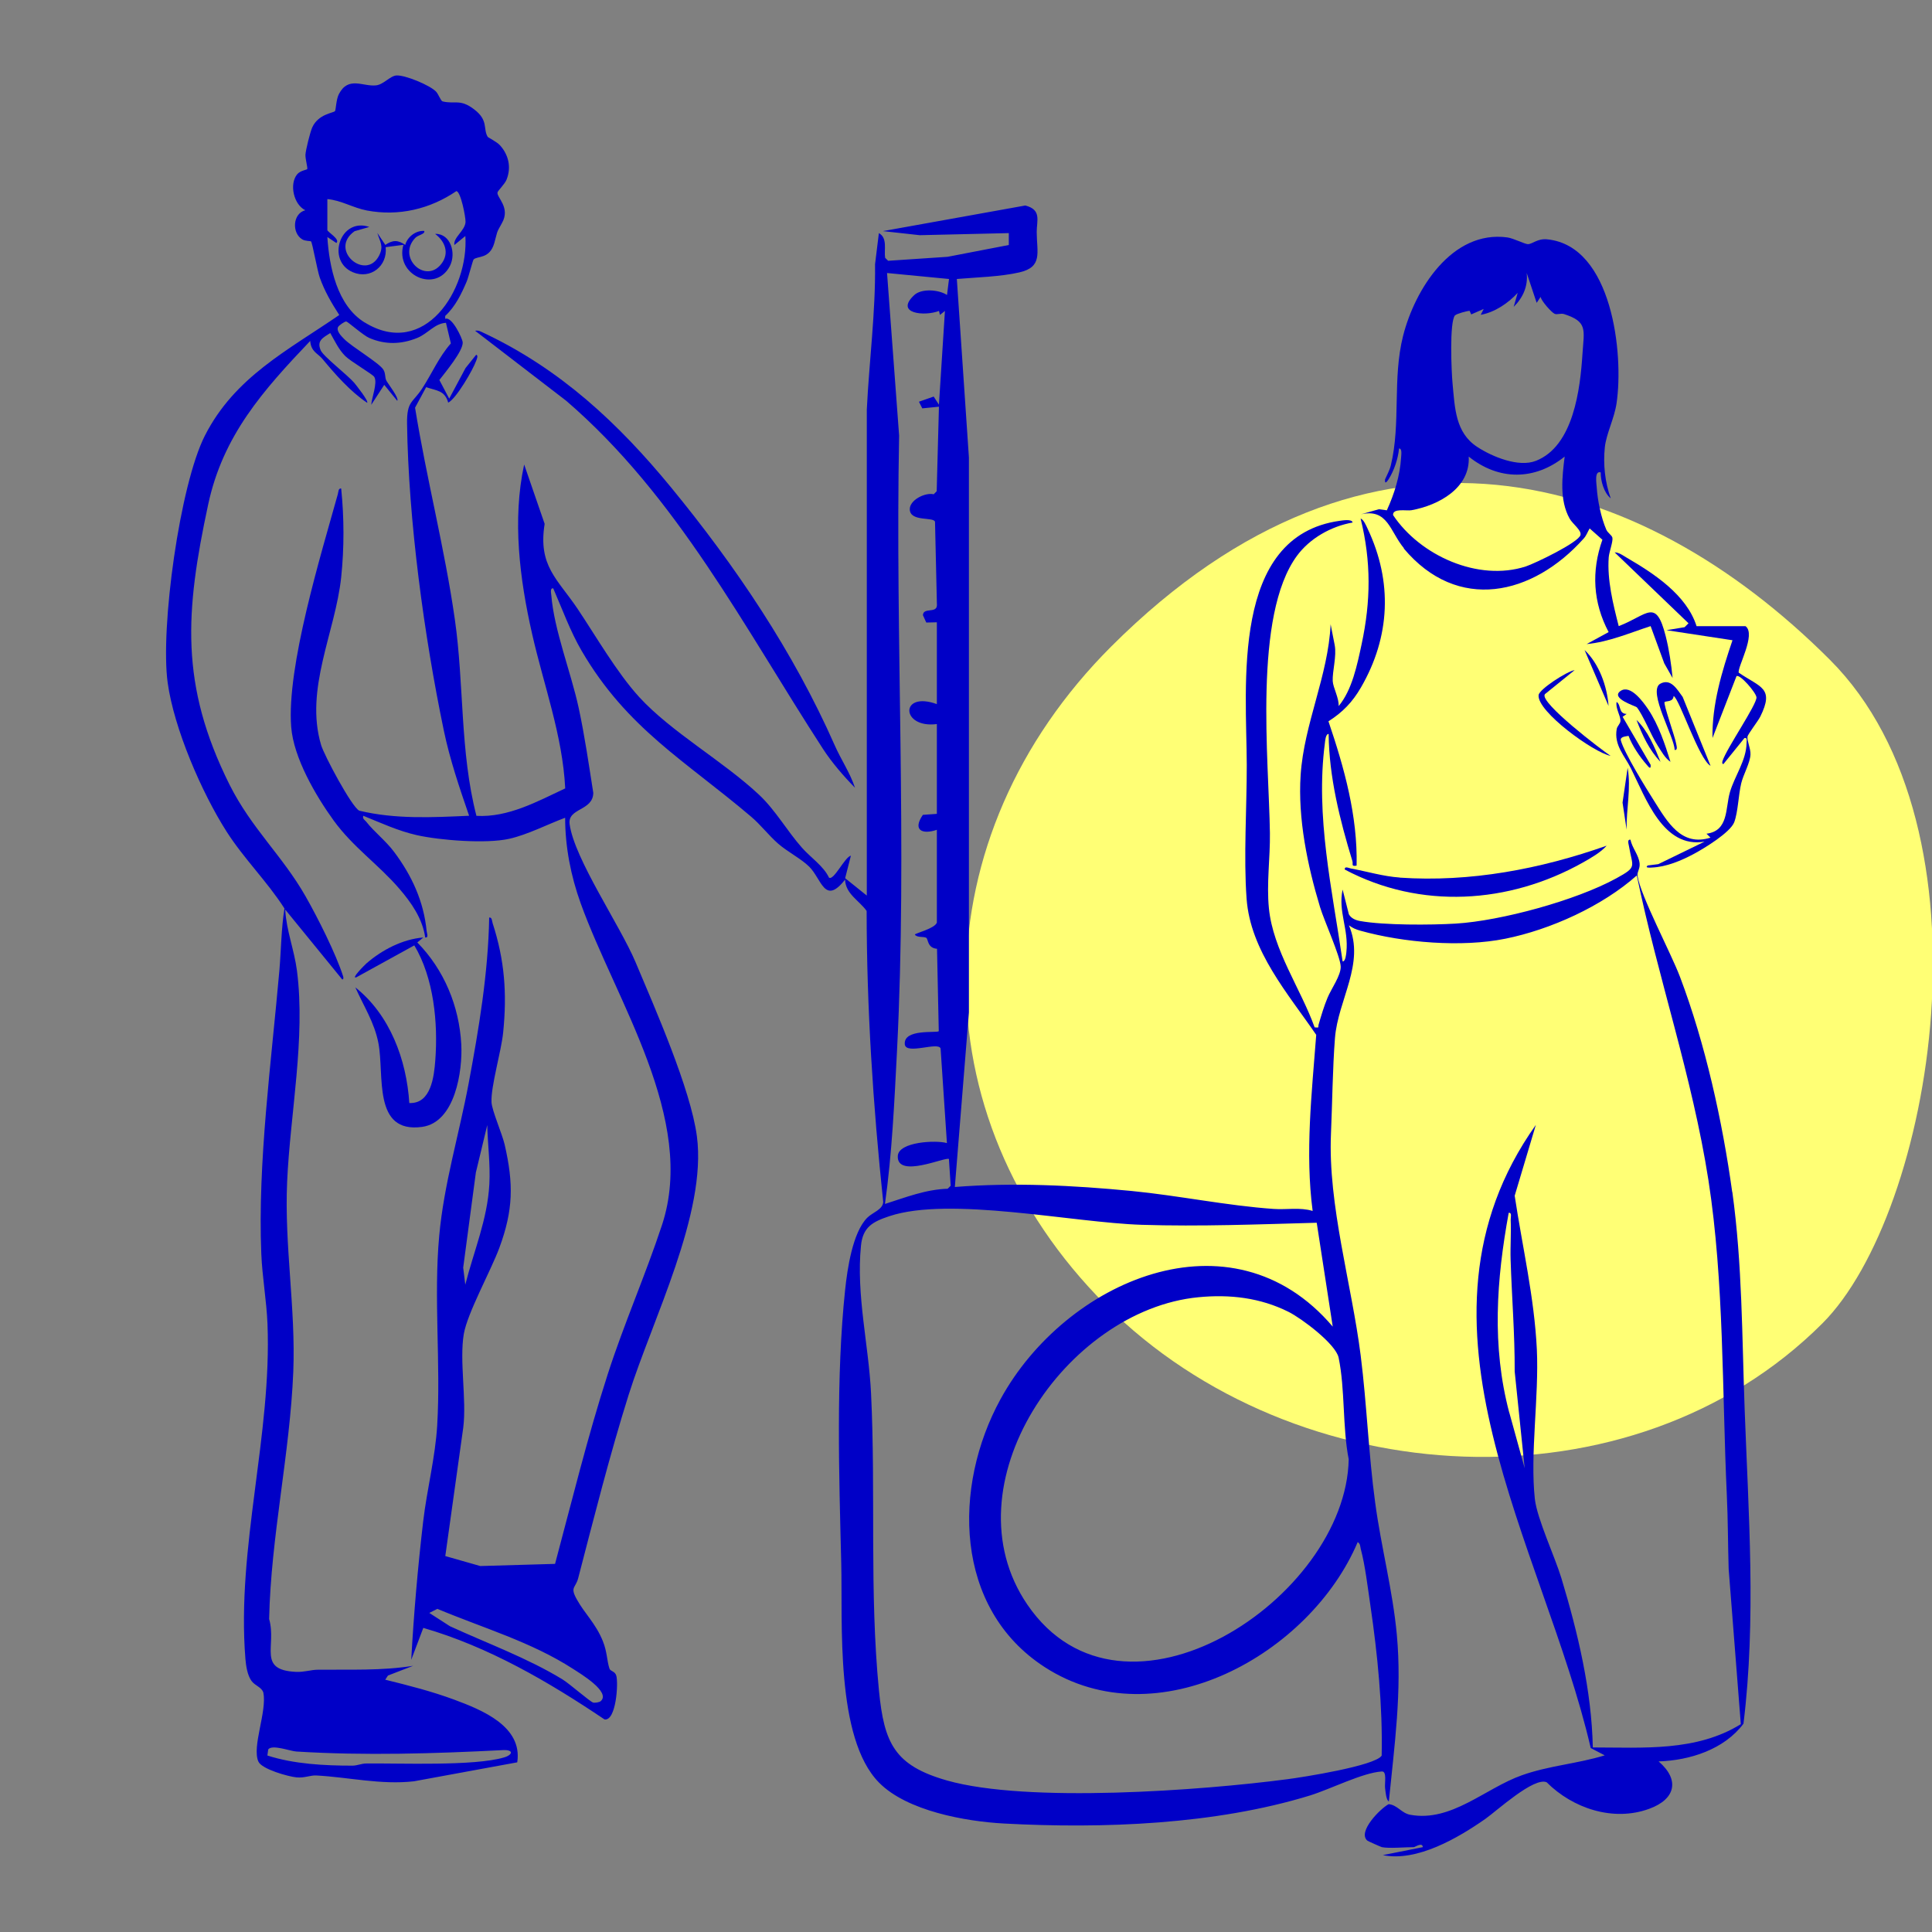
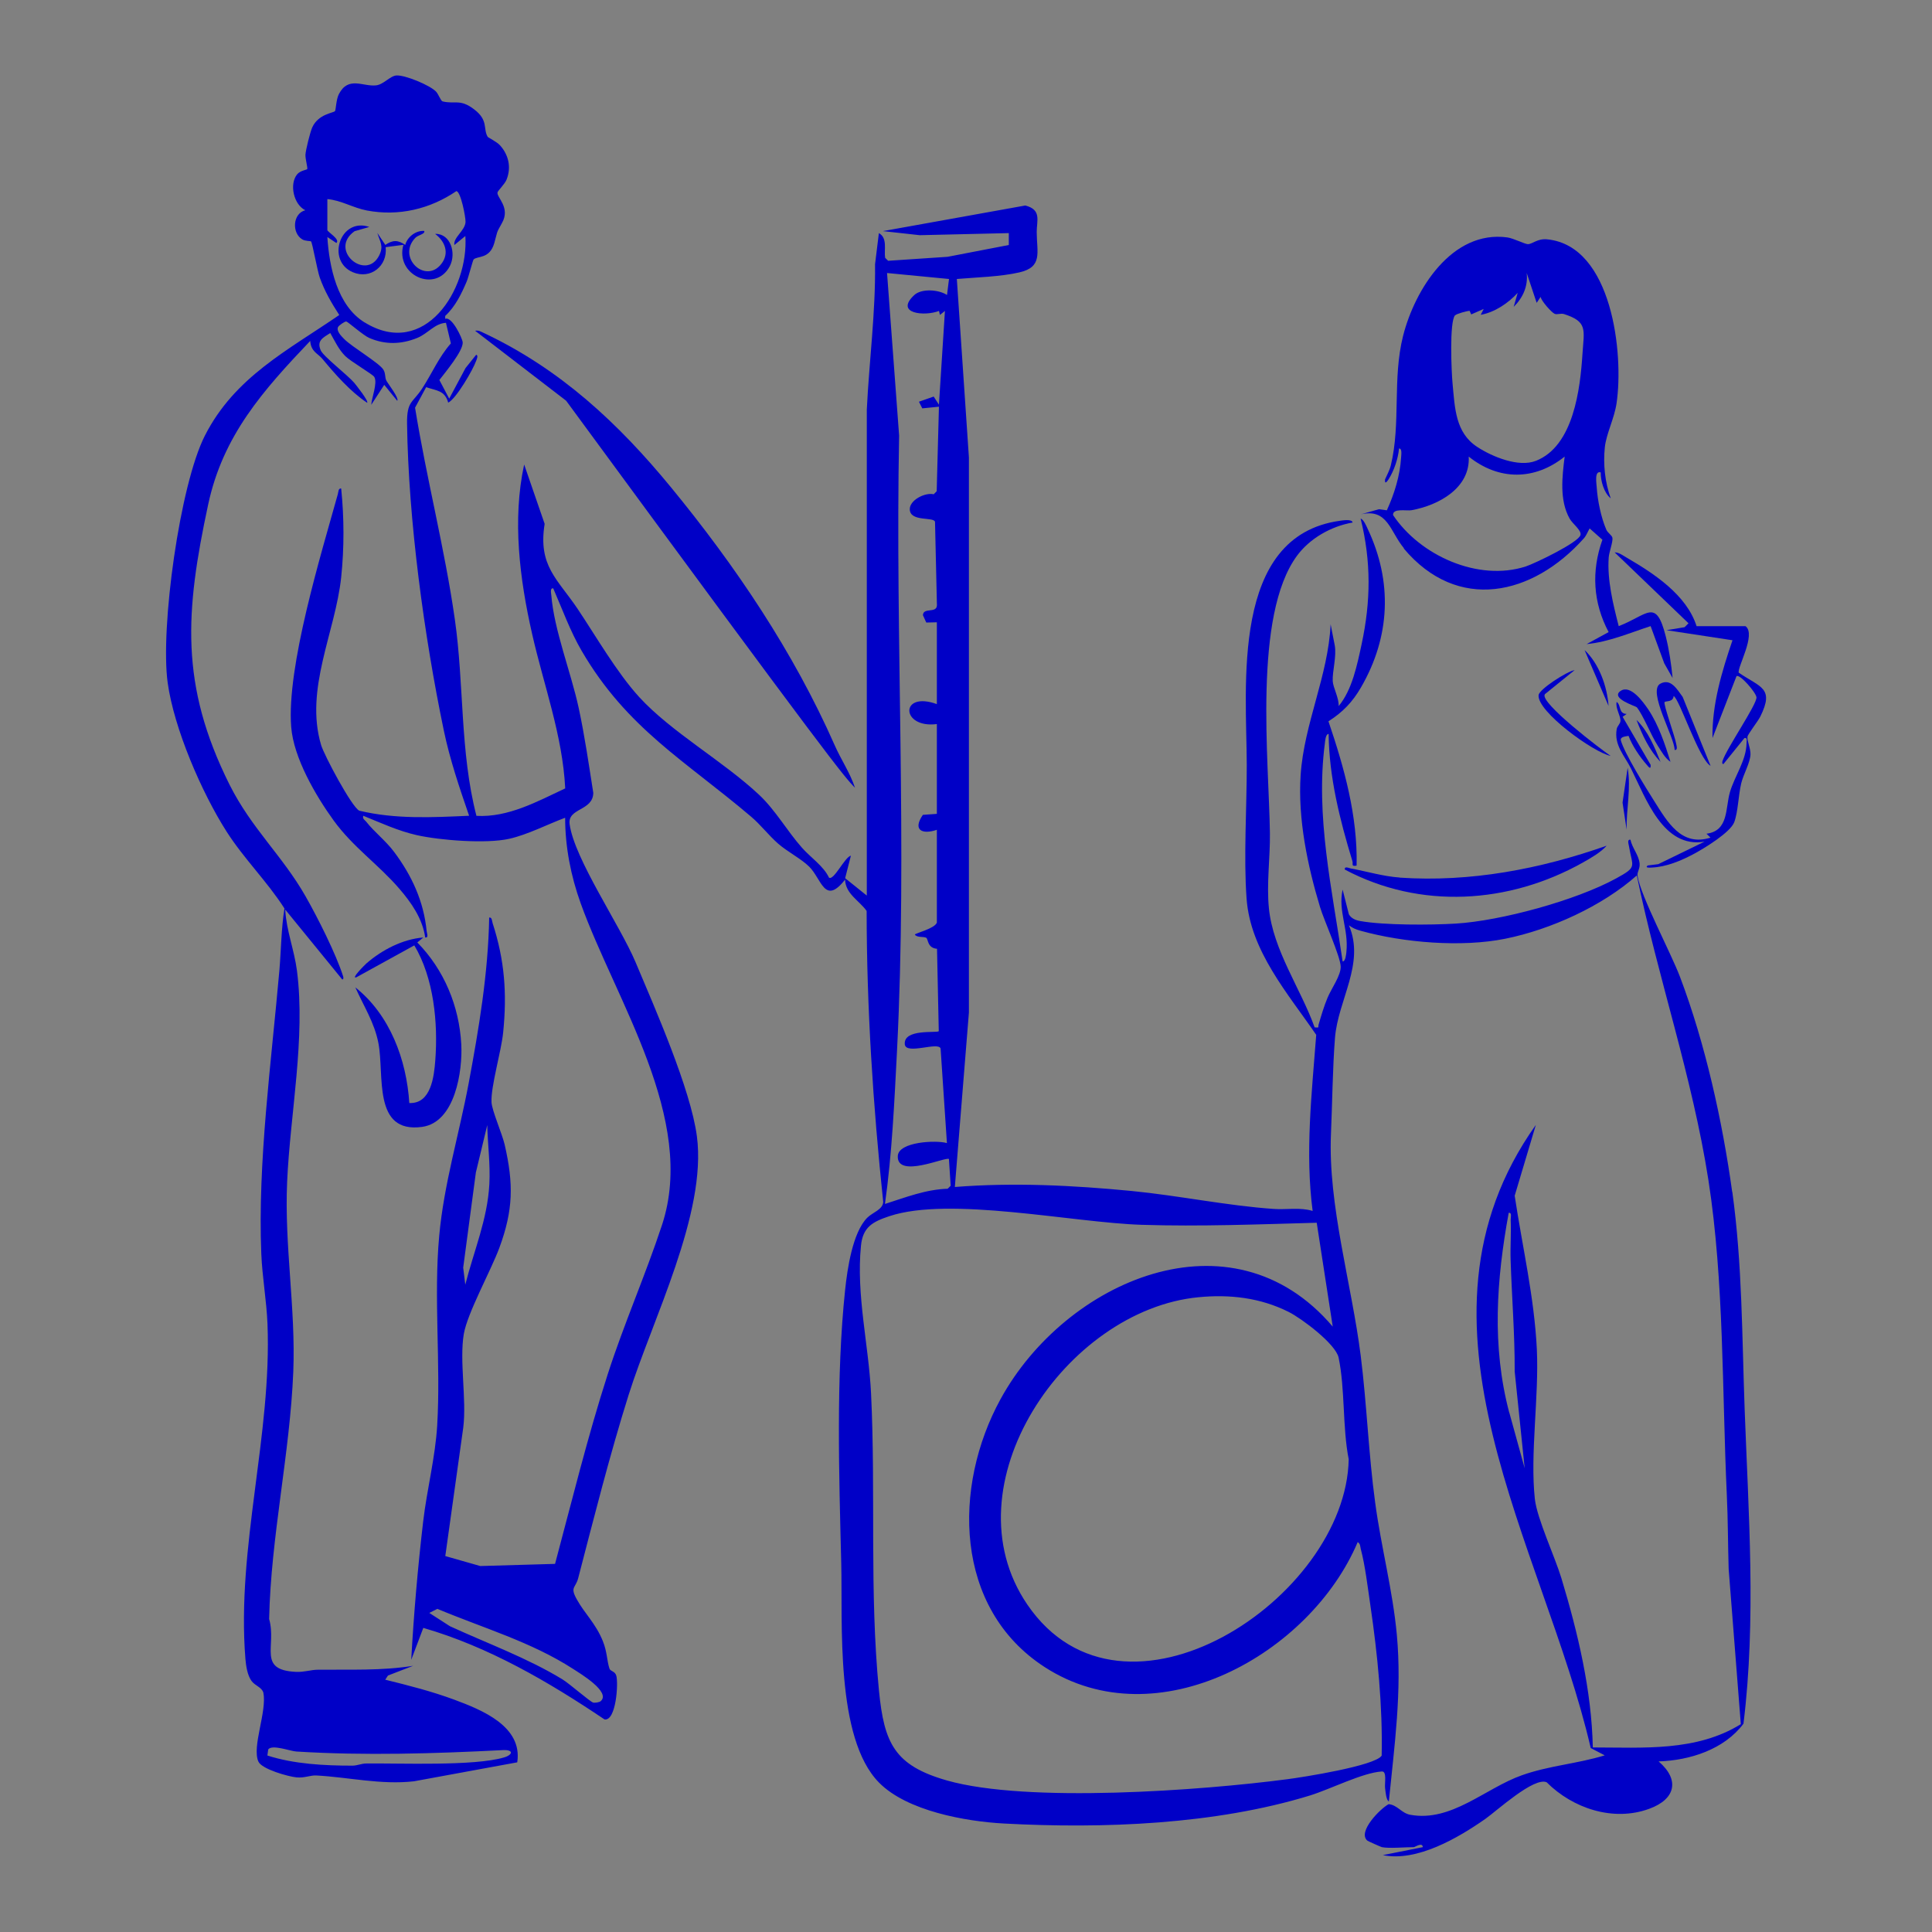
<svg xmlns="http://www.w3.org/2000/svg" width="128" height="128" viewBox="0 0 128 128" fill="none">
  <rect x="0" y="0" width="128" height="128" fill="#808080" stroke="none" />
  <g clip-path="url(#clip0_830_925)">
-     <path d="M121.228 43.705C108.635 31.121 90.777 25.696 73.624 42.83C61.032 55.408 60.679 73.876 73.259 86.455C85.84 99.034 108.141 100.262 120.733 87.683C128.047 80.377 132.478 54.944 121.228 43.705Z" fill="#FFFF75" />
    <path d="M114.765 78.983C114.114 74.284 112.983 69.15 111.305 64.722C110.704 63.13 108.684 59.345 108.491 58.023C108.453 57.764 108.662 57.561 108.629 57.214C108.579 56.652 108.133 56.178 108.022 55.633C107.785 55.6 107.901 55.919 107.923 56.062C108.155 57.462 108.508 57.412 107.079 58.194C104.43 59.648 99.453 61.009 96.44 61.191C94.79 61.29 91.695 61.306 90.111 61.02C89.818 60.97 89.515 60.844 89.366 60.574L88.952 58.938C88.638 60.403 89.366 61.549 89.2 63.086C89.184 63.223 89.145 63.708 88.952 63.697C88.262 58.932 87.142 54.079 87.777 49.238C87.793 49.094 87.826 48.621 88.025 48.626C88.053 51.474 88.77 54.333 89.598 57.043C89.664 57.258 89.493 57.417 89.879 57.351C89.951 54.057 89.062 50.874 88.014 47.789C88.963 47.183 89.603 46.517 90.166 45.547C92.114 42.187 92.274 38.535 90.602 35.015C90.514 34.828 90.343 34.42 90.144 34.354C90.85 37.218 90.823 39.818 90.21 42.683C89.918 44.043 89.581 45.718 88.687 46.781C88.726 46.263 88.317 45.558 88.296 45.117C88.268 44.467 88.566 43.476 88.428 42.743L88.157 41.361C87.998 44.77 86.397 47.943 86.171 51.342C85.978 54.234 86.624 57.346 87.457 60.1C87.722 60.981 88.809 63.377 88.825 64.039C88.842 64.622 88.207 65.498 87.959 66.088C87.711 66.683 87.545 67.255 87.363 67.872C87.308 68.06 87.446 68.104 87.098 68.065C86.177 65.504 84.345 62.948 84.069 60.183C83.903 58.541 84.157 56.834 84.135 55.198C84.069 50.339 83.015 40.788 85.928 36.822C86.784 35.66 88.196 34.866 89.614 34.618C89.581 34.37 88.936 34.481 88.77 34.503C81.497 35.511 82.59 45.464 82.601 50.675C82.606 53.512 82.386 56.767 82.59 59.544C82.844 63.008 85.332 65.829 87.203 68.561C86.91 72.444 86.458 76.35 86.966 80.228C86.132 79.974 85.244 80.156 84.383 80.095C81.299 79.881 78.082 79.209 74.981 78.906C71.096 78.531 67.156 78.333 63.261 78.641L64.193 67.079V30.311L63.393 18.484C64.684 18.374 66.268 18.336 67.526 18.049C69.104 17.691 68.69 16.733 68.685 15.372C68.685 14.607 69.021 13.896 67.929 13.615L58.493 15.312L60.937 15.582L66.836 15.444V16.232L62.78 17.014L58.841 17.278L58.642 17.08C58.559 16.535 58.819 15.774 58.228 15.444L57.974 17.509C58.013 20.688 57.583 23.943 57.428 27.138V59.334L55.993 58.183L56.374 56.69C55.971 56.773 55.237 58.37 54.923 58.145C54.559 57.373 53.709 56.817 53.13 56.162C52.136 55.038 51.38 53.677 50.288 52.653C47.915 50.427 44.466 48.499 42.342 46.175C40.863 44.55 39.495 42.17 38.264 40.331C36.929 38.348 35.638 37.494 36.084 34.707L34.727 30.774C33.932 34.442 34.429 38.37 35.257 42.011C36.024 45.398 37.271 48.714 37.447 52.234C35.61 53.093 33.668 54.173 31.565 54.052C30.467 49.805 30.754 45.365 30.136 41.047C29.468 36.354 28.255 31.699 27.499 27.011L28.233 25.651C28.933 25.893 29.463 25.855 29.695 26.675C30.213 26.433 31.345 24.489 31.549 23.899C31.587 23.789 31.703 23.547 31.549 23.503L30.843 24.384L29.761 26.411L29.11 25.177C29.474 24.698 30.71 23.233 30.655 22.665C30.627 22.423 29.949 20.941 29.496 21.123V20.93C30.158 20.324 30.578 19.459 30.92 18.65C31.03 18.396 31.323 17.245 31.378 17.19C31.631 16.942 32.437 17.179 32.746 16.11C32.983 15.295 32.834 15.527 33.259 14.772C33.839 13.753 32.895 13.075 32.961 12.75C32.989 12.624 33.441 12.205 33.563 11.896C33.883 11.087 33.701 10.271 33.132 9.633C32.923 9.396 32.343 9.115 32.31 9.065C31.99 8.525 32.377 7.98 31.416 7.247C30.484 6.531 30.142 6.917 29.325 6.719C29.204 6.691 29.044 6.228 28.889 6.069C28.475 5.639 26.831 4.961 26.263 5C25.843 5.028 25.418 5.6 24.916 5.655C24.055 5.755 23.084 5.022 22.455 6.228C22.268 6.586 22.256 7.264 22.196 7.358C22.113 7.484 21.098 7.539 20.689 8.437C20.552 8.735 20.259 9.919 20.237 10.244C20.22 10.514 20.402 11.142 20.353 11.208C20.325 11.246 19.889 11.307 19.691 11.544C19.15 12.199 19.459 13.555 20.226 13.929C19.387 14.149 19.326 15.438 20.022 15.857C20.231 15.984 20.562 15.956 20.607 15.995C20.695 16.077 21.02 17.923 21.186 18.391C21.501 19.283 21.964 20.076 22.477 20.87C19.067 23.211 15.558 24.973 13.582 28.846C11.91 32.112 10.608 41.614 11.11 45.239C11.53 48.268 13.362 52.51 15.011 55.093C16.165 56.9 17.693 58.387 18.846 60.188C18.631 61.543 18.626 62.926 18.51 64.292C17.98 70.34 17.064 77.027 17.312 83.07C17.373 84.579 17.66 86.193 17.721 87.686C18.019 95.084 15.663 102.509 16.259 109.901C16.297 110.364 16.391 110.986 16.656 111.355C16.899 111.697 17.346 111.774 17.45 112.149C17.693 113.41 16.678 115.723 17.119 116.709C17.346 117.216 19.111 117.706 19.646 117.756C20.176 117.806 20.546 117.613 20.949 117.629C23.106 117.745 25.242 118.263 27.427 118.015L34.269 116.759C34.633 114.374 31.93 113.289 30.092 112.606C28.602 112.055 27.063 111.664 25.523 111.284L25.705 111.008L27.372 110.364C25.275 110.7 23.189 110.601 21.076 110.623C20.607 110.623 20.176 110.788 19.619 110.766C17.026 110.65 18.344 109.069 17.831 107.263C17.947 101.804 19.211 96.306 19.431 90.87C19.597 86.7 18.835 82.53 19.023 78.3C19.222 73.805 20.253 68.781 19.674 64.308C19.497 62.942 18.968 61.631 18.896 60.26L22.67 64.887C22.77 64.909 22.753 64.76 22.737 64.694C22.262 63.201 21.037 60.772 20.242 59.379C18.714 56.696 16.661 54.889 15.205 51.981C11.905 45.365 12.269 40.523 13.792 33.423C14.774 28.846 17.423 25.877 20.552 22.588C20.607 23.304 21.043 23.403 21.352 23.767C22.223 24.814 23.2 25.932 24.326 26.686C24.436 26.571 23.597 25.519 23.471 25.364C23.018 24.836 21.423 23.613 21.252 23.216C20.965 22.566 21.401 22.373 21.881 22.065C22.185 22.599 22.433 23.145 22.869 23.585C23.217 23.938 24.684 24.791 24.795 24.968C25.032 25.359 24.624 26.35 24.596 26.819L25.457 25.497L26.318 26.554C26.461 26.389 25.711 25.43 25.6 25.221C25.49 25.017 25.556 24.742 25.402 24.494C25.126 24.042 23.332 22.996 22.803 22.462C22.632 22.285 22.262 21.933 22.4 21.663C22.455 21.558 22.841 21.288 22.941 21.299C23.035 21.305 24.066 22.219 24.464 22.39C25.518 22.847 26.583 22.82 27.642 22.39C28.359 22.098 28.79 21.431 29.546 21.387L29.871 22.753C29.077 23.646 28.608 24.764 27.962 25.75C27.339 26.703 26.947 26.56 26.969 28.075C27.057 34.448 28.1 42.132 29.402 48.389C29.805 50.323 30.44 52.19 31.08 54.046C28.646 54.157 26.191 54.283 23.802 53.71C23.294 53.457 21.473 50.031 21.274 49.359C20.171 45.652 22.218 41.884 22.604 38.248C22.808 36.309 22.803 34.299 22.604 32.365C22.411 32.333 22.422 32.597 22.383 32.735C21.252 36.789 18.979 44.192 19.293 48.169C19.453 50.207 20.91 52.708 22.102 54.355C23.388 56.129 25.065 57.263 26.45 58.872C27.25 59.797 27.995 60.866 28.172 62.111C28.42 62.138 28.277 61.835 28.266 61.687C28.073 59.709 27.283 58.007 26.108 56.437C25.545 55.688 24.795 55.12 24.265 54.443C24.16 54.311 24.011 54.272 24.066 54.046C25.225 54.515 26.384 55.054 27.614 55.33C29.16 55.677 32.222 55.914 33.739 55.572C34.948 55.302 36.272 54.614 37.442 54.179C37.442 56.096 37.817 58.029 38.468 59.836C40.797 66.308 46.166 74.119 43.865 81.142C42.783 84.43 41.332 87.73 40.267 91.035C38.937 95.161 37.894 99.424 36.774 103.611L31.819 103.754L29.502 103.093L30.694 94.566C30.92 92.704 30.429 90.165 30.727 88.385C30.964 86.992 32.525 84.183 33.083 82.673C34.01 80.162 34.032 78.437 33.436 75.838C33.27 75.116 32.592 73.579 32.564 73.028C32.514 71.965 33.21 69.674 33.337 68.39C33.596 65.823 33.436 63.62 32.636 61.158C32.592 61.02 32.603 60.761 32.41 60.789C32.343 64.49 31.725 68.159 31.047 71.789C30.418 75.143 29.408 78.459 29.099 81.875C28.724 85.962 29.209 90.319 28.966 94.434C28.84 96.549 28.288 98.675 28.039 100.779C27.681 103.836 27.416 106.899 27.245 109.967L28.045 107.852C32.382 109.108 36.333 111.416 40.052 113.917C40.819 114.038 40.979 111.515 40.83 111.014C40.742 110.711 40.438 110.738 40.377 110.546C40.201 109.995 40.228 109.444 39.942 108.733C39.462 107.544 38.733 106.905 38.215 105.963C37.745 105.125 38.137 105.225 38.308 104.553C39.357 100.526 40.4 96.384 41.647 92.418C43.214 87.433 46.845 80.382 46.171 75.281C45.758 72.158 43.39 66.793 42.105 63.741C41.067 61.284 38.054 56.905 37.74 54.608C37.591 53.518 39.285 53.743 39.307 52.532C39.009 50.642 38.739 48.753 38.336 46.886C37.828 44.544 36.708 41.735 36.526 39.438C36.515 39.295 36.427 38.948 36.653 38.981C37.243 40.336 37.79 41.845 38.535 43.118C41.542 48.274 45.41 50.405 49.769 54.112C50.393 54.641 50.933 55.352 51.557 55.897C52.169 56.431 53.074 56.889 53.61 57.417C54.443 58.244 54.63 60.006 55.988 58.277C56.021 59.23 56.931 59.665 57.417 60.353C57.422 66.804 57.842 73.232 58.515 79.633C58.487 80.15 57.798 80.327 57.45 80.685C56.484 81.665 56.137 84.084 55.993 85.444C55.381 91.217 55.59 97.744 55.734 103.55C55.833 107.516 55.331 115.156 58.239 118.103C60.088 119.981 63.967 120.675 66.516 120.813C73.077 121.166 80.504 120.885 86.784 118.957C88.141 118.538 90.282 117.442 91.551 117.365C91.904 117.343 91.722 118.147 91.766 118.472C91.794 118.67 91.832 119.271 92.015 119.348C92.384 115.646 92.892 112.049 92.544 108.309C92.274 105.373 91.501 102.481 91.11 99.562C90.668 96.329 90.558 93.051 90.15 89.812C89.554 85.091 87.975 79.826 88.18 75.121C88.268 73.094 88.29 70.748 88.445 68.776C88.643 66.236 90.453 63.851 89.371 61.306C89.631 61.494 89.824 61.576 90.138 61.664C92.986 62.458 96.837 62.777 99.729 62.193C102.736 61.587 106.152 60.034 108.442 58.001C109.849 64.799 112.111 71.293 113.187 78.184C114.235 84.921 114.086 92.175 114.406 99.044C114.484 100.669 114.478 102.316 114.528 103.947L115.333 114.231C112.381 116.059 108.866 115.773 105.528 115.773C105.451 112 104.535 108.16 103.448 104.564C103.012 103.126 101.837 100.625 101.688 99.314C101.362 96.329 101.969 92.566 101.82 89.399C101.654 85.967 100.86 82.602 100.352 79.22L101.754 74.526C92.401 87.697 102.278 102.399 105.39 115.812L106.317 116.296C104.491 116.858 102.626 116.974 100.821 117.618C98.399 118.478 96.164 120.731 93.438 120.235C92.848 120.13 92.588 119.585 92.004 119.53C91.463 119.811 89.912 121.364 90.591 121.948C90.63 121.981 91.496 122.367 91.551 122.378C92.02 122.477 93.107 122.378 93.67 122.378C93.747 122.378 94.238 122.025 94.266 122.378L91.617 122.906C93.869 123.369 96.6 121.772 98.41 120.505C99.149 119.987 101.632 117.706 102.471 118.081C104.204 119.816 106.891 120.709 109.264 119.838C111.007 119.205 111.311 117.921 109.887 116.698C111.956 116.632 114.235 115.905 115.51 114.198C116.36 107.274 115.841 100.295 115.587 93.354C115.411 88.54 115.433 83.764 114.771 78.966L114.765 78.983ZM19.636 116.043C24.182 116.324 28.773 116.181 33.315 115.949C34.048 115.911 33.977 116.263 33.397 116.434C31.411 117.023 26.533 116.809 24.265 116.836C23.951 116.836 23.664 116.979 23.349 116.979C21.495 116.979 19.476 116.875 17.715 116.307L17.77 115.905C18.03 115.553 19.205 116.015 19.636 116.043ZM24.16 21.365C22.339 20.247 21.815 17.686 21.688 15.703L22.284 16.099C22.566 15.863 21.688 15.361 21.688 15.24V13.191C22.604 13.268 23.382 13.769 24.309 13.946C26.406 14.342 28.481 13.857 30.235 12.662C30.528 12.684 30.859 14.408 30.843 14.711C30.809 15.284 30.02 15.736 30.103 16.232L30.831 15.637C31.063 19.206 28.122 23.794 24.166 21.365H24.16ZM31.527 77.683L32.283 74.537C32.31 75.837 32.492 77.132 32.421 78.443C32.299 80.784 31.394 82.872 30.826 85.114L30.688 83.984L31.527 77.683ZM39.793 112.71C39.71 112.782 39.412 112.832 39.296 112.799C39.086 112.738 37.729 111.548 37.271 111.267C34.981 109.863 32.255 108.866 29.811 107.742L28.442 106.861L28.977 106.591C31.996 107.858 35.196 108.777 37.966 110.568C38.441 110.876 40.493 112.099 39.798 112.705L39.793 112.71ZM59.431 69.58C60.121 56.057 59.304 42.424 59.569 28.857L58.769 18.088L62.874 18.484L62.742 19.542C62.196 19.184 61.053 19.096 60.568 19.553C59.254 20.781 61.258 20.974 62.212 20.6L62.273 20.864L62.604 20.6L62.207 26.813L61.859 26.273L60.882 26.615L61.103 27.055L62.207 26.945L62.058 32.547L61.859 32.746C61.279 32.613 60.248 33.137 60.275 33.759C60.314 34.591 61.864 34.222 61.947 34.574L62.074 40.105C62.052 40.656 61.164 40.22 61.147 40.76L61.368 41.245L62.069 41.228V46.649C59.597 45.756 59.679 48.279 62.069 47.971V53.92L61.142 53.986C60.446 54.999 61.097 55.308 62.069 54.977V61.125C61.936 61.521 60.612 61.835 60.612 61.918C60.755 62.144 61.241 62.023 61.379 62.144C61.5 62.248 61.451 62.81 62.08 62.86L62.196 68.319C62.074 68.456 59.856 68.137 59.944 69.183C60.01 69.916 62.179 68.985 62.317 69.47L62.736 75.733C62.035 75.523 59.525 75.639 59.481 76.587C59.409 78.118 62.703 76.603 62.869 76.79L62.985 78.559L62.786 78.757C61.329 78.801 59.983 79.335 58.631 79.765C59.105 76.388 59.254 72.99 59.431 69.591V69.58ZM89.355 96.681C89.184 105.886 74.418 115.635 68.061 106.304C62.692 98.427 70.599 86.794 79.4 85.945C81.475 85.742 83.5 85.978 85.371 86.915C86.232 87.344 88.5 89.041 88.687 89.95C89.123 92.049 88.936 94.549 89.355 96.681ZM88.296 87.89C81.591 80.002 70.577 84.866 66.29 92.693C63.111 98.493 63.194 106.552 69.209 110.446C76.669 115.277 86.817 109.582 89.951 102.167C90.133 102.283 90.111 102.448 90.155 102.625C90.442 103.693 90.624 105.225 90.79 106.354C91.27 109.62 91.606 113.019 91.54 116.313C91.126 116.99 86.281 117.751 85.294 117.877C79.605 118.626 68.056 119.475 62.736 117.96C59.254 116.968 58.576 115.481 58.234 112.011C57.593 105.472 58.029 98.868 57.709 92.307C57.549 89.069 56.716 85.797 57.042 82.53C57.163 81.296 57.814 80.944 58.923 80.575C62.924 79.242 71.079 81.004 75.643 81.147C79.5 81.269 83.401 81.115 87.236 81.01L88.296 87.884V87.89ZM99.993 93.596C98.824 89.179 99.144 84.794 99.955 80.354C100.187 80.321 100.082 80.652 100.087 80.817C100.126 81.698 100.054 82.585 100.082 83.466C100.159 85.918 100.363 88.397 100.352 90.864L101.014 97.276L99.999 93.602L99.993 93.596Z" fill="#0000C7" />
    <path d="M92.997 36.331C96.572 40.595 101.539 39.466 104.927 35.676C105.114 35.467 105.18 35.241 105.318 35.01L106.163 35.759C105.423 37.846 105.539 39.917 106.576 41.878L105.12 42.672C106.571 42.539 107.984 41.928 109.358 41.482L110.262 43.95L110.814 44.919C110.726 44.005 110.582 43.03 110.356 42.143C109.705 39.581 109.159 40.749 107.244 41.482C106.874 40.033 106.472 38.43 106.582 36.921C106.61 36.563 106.88 35.874 106.825 35.621C106.786 35.456 106.51 35.301 106.422 35.092C106.074 34.288 105.843 33.159 105.787 32.288C105.771 32.024 105.622 31.165 106.052 31.297C106.041 31.853 106.267 32.657 106.714 33.016C106.334 31.947 106.207 30.785 106.323 29.644C106.416 28.741 106.952 27.733 107.101 26.719C107.586 23.464 106.825 16.287 102.51 15.857C101.853 15.791 101.533 16.176 101.224 16.176C101.031 16.176 100.264 15.785 99.867 15.73C96.192 15.229 93.736 19.178 92.958 22.252C92.241 25.1 92.82 28.03 92.147 30.829C92.07 31.148 91.893 31.462 91.761 31.765C91.733 32.151 91.915 31.875 92.004 31.743C92.357 31.187 92.633 30.377 92.688 29.716C92.914 29.694 92.831 30.173 92.826 30.316C92.749 31.534 92.384 32.707 91.882 33.809L91.358 33.737L90.172 34.073C91.948 33.671 92.086 35.213 93.019 36.326L92.997 36.331ZM96.407 20.892C96.501 20.787 97.185 20.6 97.367 20.594L97.472 20.831L98.299 20.468L98.101 20.858C99.022 20.693 99.916 20.093 100.551 19.404L100.286 20.33C100.898 19.729 101.246 18.958 101.147 18.082L101.809 20.065L102.068 19.669C102.123 19.95 102.791 20.699 103.001 20.792C103.166 20.864 103.398 20.737 103.624 20.809C105.197 21.316 104.949 21.839 104.844 23.431C104.695 25.75 104.259 29.551 101.759 30.531C100.612 30.983 98.862 30.261 97.864 29.606C96.418 28.658 96.39 27.028 96.236 25.414C96.164 24.67 96.015 21.332 96.401 20.886L96.407 20.892ZM93.515 33.803C95.32 33.478 97.422 32.327 97.306 30.25C99.293 31.842 101.671 31.848 103.663 30.25C103.497 31.583 103.31 33.137 103.989 34.354C104.193 34.718 104.789 35.131 104.711 35.445C104.584 35.946 101.677 37.334 101.092 37.527C97.935 38.551 94.084 36.805 92.296 34.128C92.252 33.649 93.195 33.864 93.526 33.803H93.515Z" fill="#0000C7" />
-     <path d="M31.488 21.922L37.508 26.549C44.858 32.867 49.333 41.62 54.526 49.618C55.099 50.505 55.911 51.446 56.645 52.19C56.319 51.199 55.717 50.323 55.298 49.37C52.572 43.195 48.748 37.516 44.461 32.294C40.968 28.041 37.122 24.45 32.062 22.065C31.869 21.977 31.72 21.872 31.488 21.911V21.922Z" fill="#0000C7" />
+     <path d="M31.488 21.922L37.508 26.549C55.099 50.505 55.911 51.446 56.645 52.19C56.319 51.199 55.717 50.323 55.298 49.37C52.572 43.195 48.748 37.516 44.461 32.294C40.968 28.041 37.122 24.45 32.062 22.065C31.869 21.977 31.72 21.872 31.488 21.911V21.922Z" fill="#0000C7" />
    <path d="M27.118 73.083C26.936 70.213 25.838 67.239 23.542 65.416C24.094 66.66 24.806 67.735 25.071 69.112C25.479 71.216 24.668 75.116 27.968 74.659C30.158 74.356 30.655 70.946 30.561 69.183C30.423 66.655 29.419 64.242 27.648 62.441L28.045 62.111C26.671 62.221 25.302 62.937 24.276 63.829C24.188 63.906 23.211 64.876 23.608 64.749L27.449 62.634C28.74 64.793 29.027 67.762 28.84 70.236C28.757 71.343 28.552 73.144 27.118 73.078V73.083Z" fill="#0000C7" />
    <path d="M92.737 58.139C91.634 58.062 90.574 57.737 89.498 57.539C89.36 57.511 89.062 57.362 89.096 57.61C94.095 60.265 99.972 59.891 104.855 57.153C105.374 56.861 106.063 56.47 106.444 56.029C102.074 57.572 97.406 58.464 92.737 58.145V58.139Z" fill="#0000C7" />
    <path d="M115.196 44.572C115.091 44.209 116.365 42.027 115.648 41.487H112.403C111.741 39.405 109.573 37.995 107.757 36.937C107.52 36.8 107.261 36.596 106.974 36.596L111.868 41.294L111.609 41.553L110.411 41.752L114.782 42.418C114.075 44.495 113.419 46.671 113.457 48.896L115.047 44.798C115.267 44.638 116.338 45.877 116.371 46.197C116.409 46.665 114.379 49.596 114.12 50.422C114.097 50.488 114.081 50.637 114.186 50.615L115.576 48.896C115.786 48.858 115.714 49.083 115.714 49.227C115.703 50.372 114.914 51.435 114.611 52.487C114.302 53.556 114.539 55.043 113.06 55.236L113.325 55.495C111.394 56.112 110.467 54.449 109.595 53.071C109.06 52.229 107.619 49.899 107.388 49.061C107.316 48.802 107.719 48.791 107.895 48.753C108.133 49.392 108.64 50.147 109.098 50.664C109.197 50.78 109.391 51.05 109.358 50.67L107.503 47.491L107.768 47.299C107.217 47.288 107.415 46.698 107.106 46.505C107.012 46.908 107.377 47.431 107.36 47.767C107.349 47.954 107.15 48.097 107.112 48.296C106.919 49.375 107.647 50.086 108.055 50.912C109.043 52.89 110.191 56.233 112.933 55.76L109.865 57.252L109.164 57.34C108.949 57.517 109.324 57.484 109.429 57.478C110.395 57.44 111.388 57.021 112.232 56.569C112.917 56.2 114.638 55.154 114.898 54.471C115.151 53.793 115.173 52.68 115.361 51.893C115.505 51.298 115.951 50.543 115.974 49.987C115.99 49.585 115.742 49.105 115.775 48.813C115.797 48.637 116.465 47.794 116.625 47.475C117.574 45.558 116.625 45.547 115.196 44.566V44.572Z" fill="#0000C7" />
    <path d="M110.88 46.114C111.256 46.263 112.552 50.301 113.33 50.741L111.482 46.175C111.107 45.663 110.687 44.903 109.976 45.31C109.164 45.839 110.952 48.852 110.947 49.684C111.184 49.717 111.068 49.397 111.046 49.254C110.98 48.83 110.174 46.599 110.285 46.511C110.389 46.428 110.858 46.522 110.88 46.114Z" fill="#0000C7" />
    <path d="M110.676 50.477C110.307 49.298 109.887 48.026 109.198 46.996C108.883 46.533 108.028 45.321 107.366 45.778C106.659 46.269 108.386 46.786 108.442 46.858C108.866 47.387 109.385 48.714 109.832 49.408C110.069 49.772 110.312 50.24 110.682 50.477H110.676Z" fill="#0000C7" />
    <path d="M102.35 45.993L104.325 44.396C103.817 44.478 101.974 45.663 101.936 46.054C101.826 47.139 105.572 49.855 106.709 50.08C106.135 49.706 101.969 46.533 102.35 45.999V45.993Z" fill="#0000C7" />
    <path d="M106.571 46.77C106.477 45.475 105.947 43.972 104.982 43.068L106.571 46.77Z" fill="#0000C7" />
    <path d="M107.835 50.868L107.498 53.176L107.768 54.966C107.741 53.595 108.072 52.234 107.835 50.868Z" fill="#0000C7" />
    <path d="M110.014 50.477C109.633 49.524 109.17 48.406 108.425 47.701C108.795 48.681 109.275 49.711 110.014 50.477Z" fill="#0000C7" />
    <path d="M28.84 15.504C29.496 16.006 29.788 16.782 29.237 17.487C28.183 18.848 26.285 17.052 27.51 15.763C27.703 15.559 28.183 15.515 28.106 15.301C27.543 15.257 26.98 15.708 26.848 16.226C26.362 15.89 26.02 15.89 25.529 16.226L24.999 15.433C25.175 16.028 25.44 16.298 25.115 16.937C24.232 18.655 21.743 16.551 23.493 15.317L24.469 15.036C22.527 14.375 21.594 17.289 23.382 18.038C24.547 18.529 25.689 17.625 25.551 16.375L26.726 16.221C26.163 18.22 28.851 19.443 29.8 17.636C30.247 16.777 29.855 15.482 28.845 15.493L28.84 15.504Z" fill="#0000C7" />
  </g>
  <defs>
    <clipPath id="clip0_830_925">
      <rect width="128" height="128" fill="white" />
    </clipPath>
  </defs>
</svg>